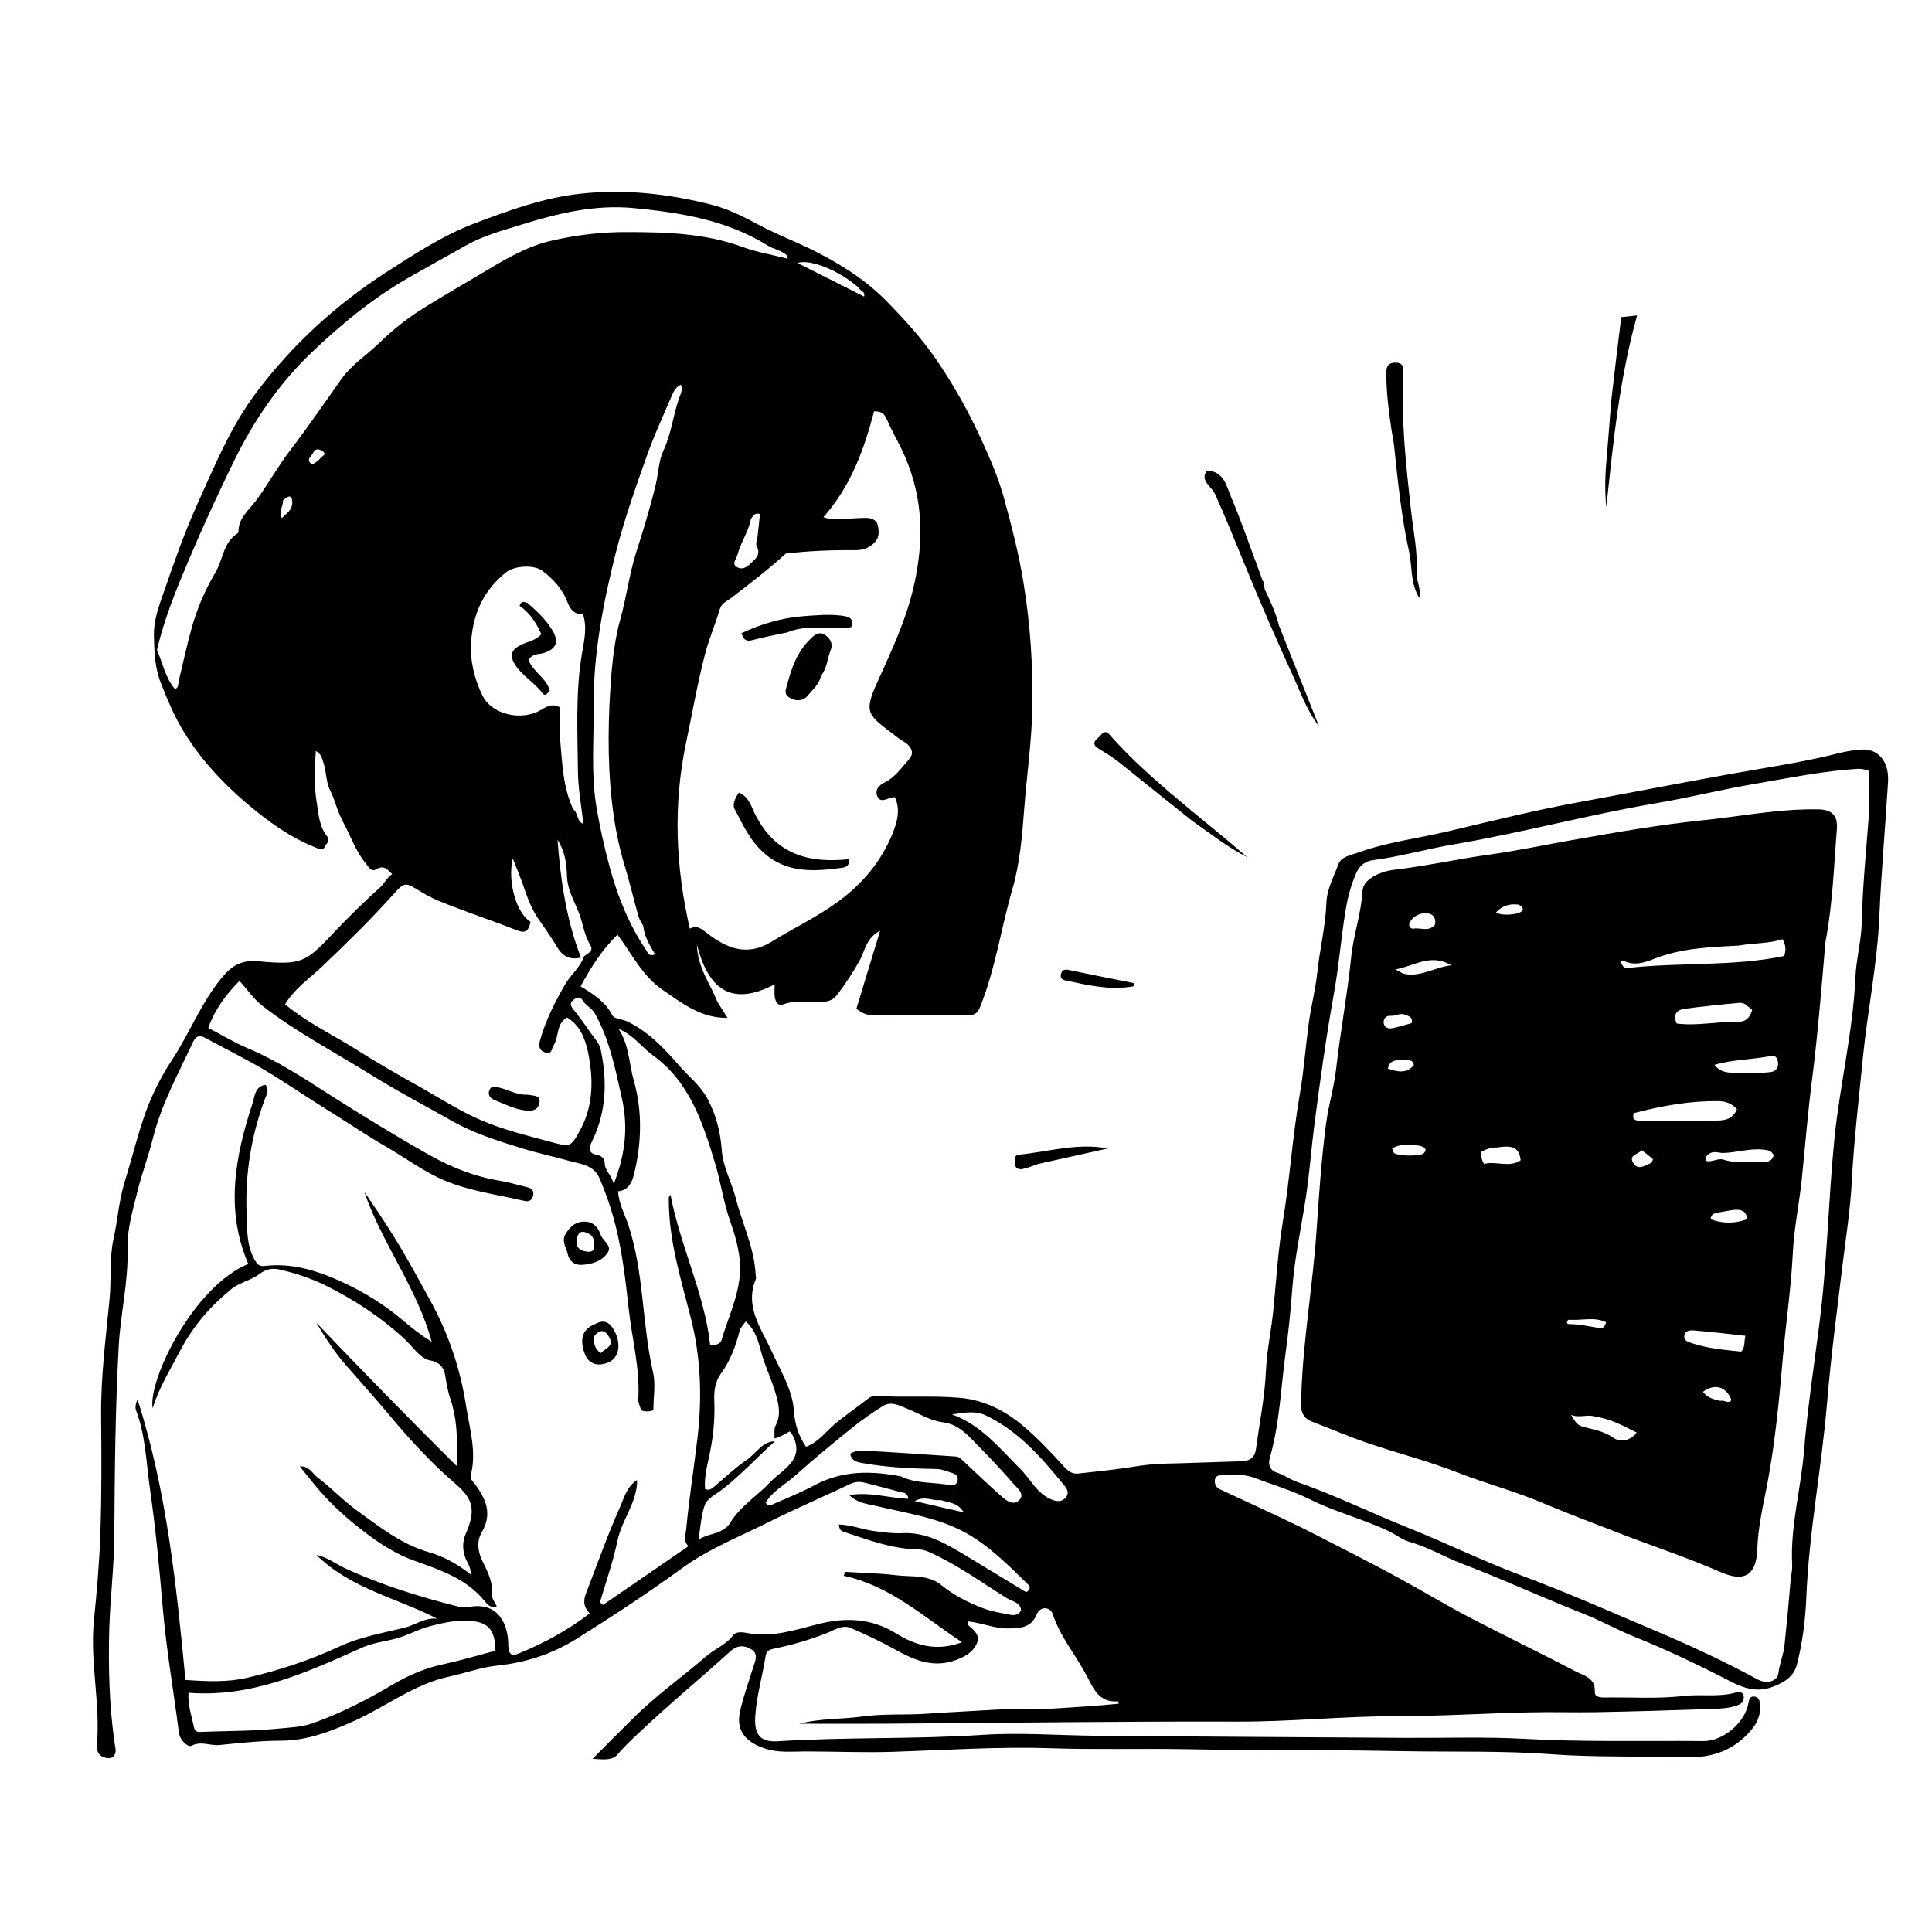
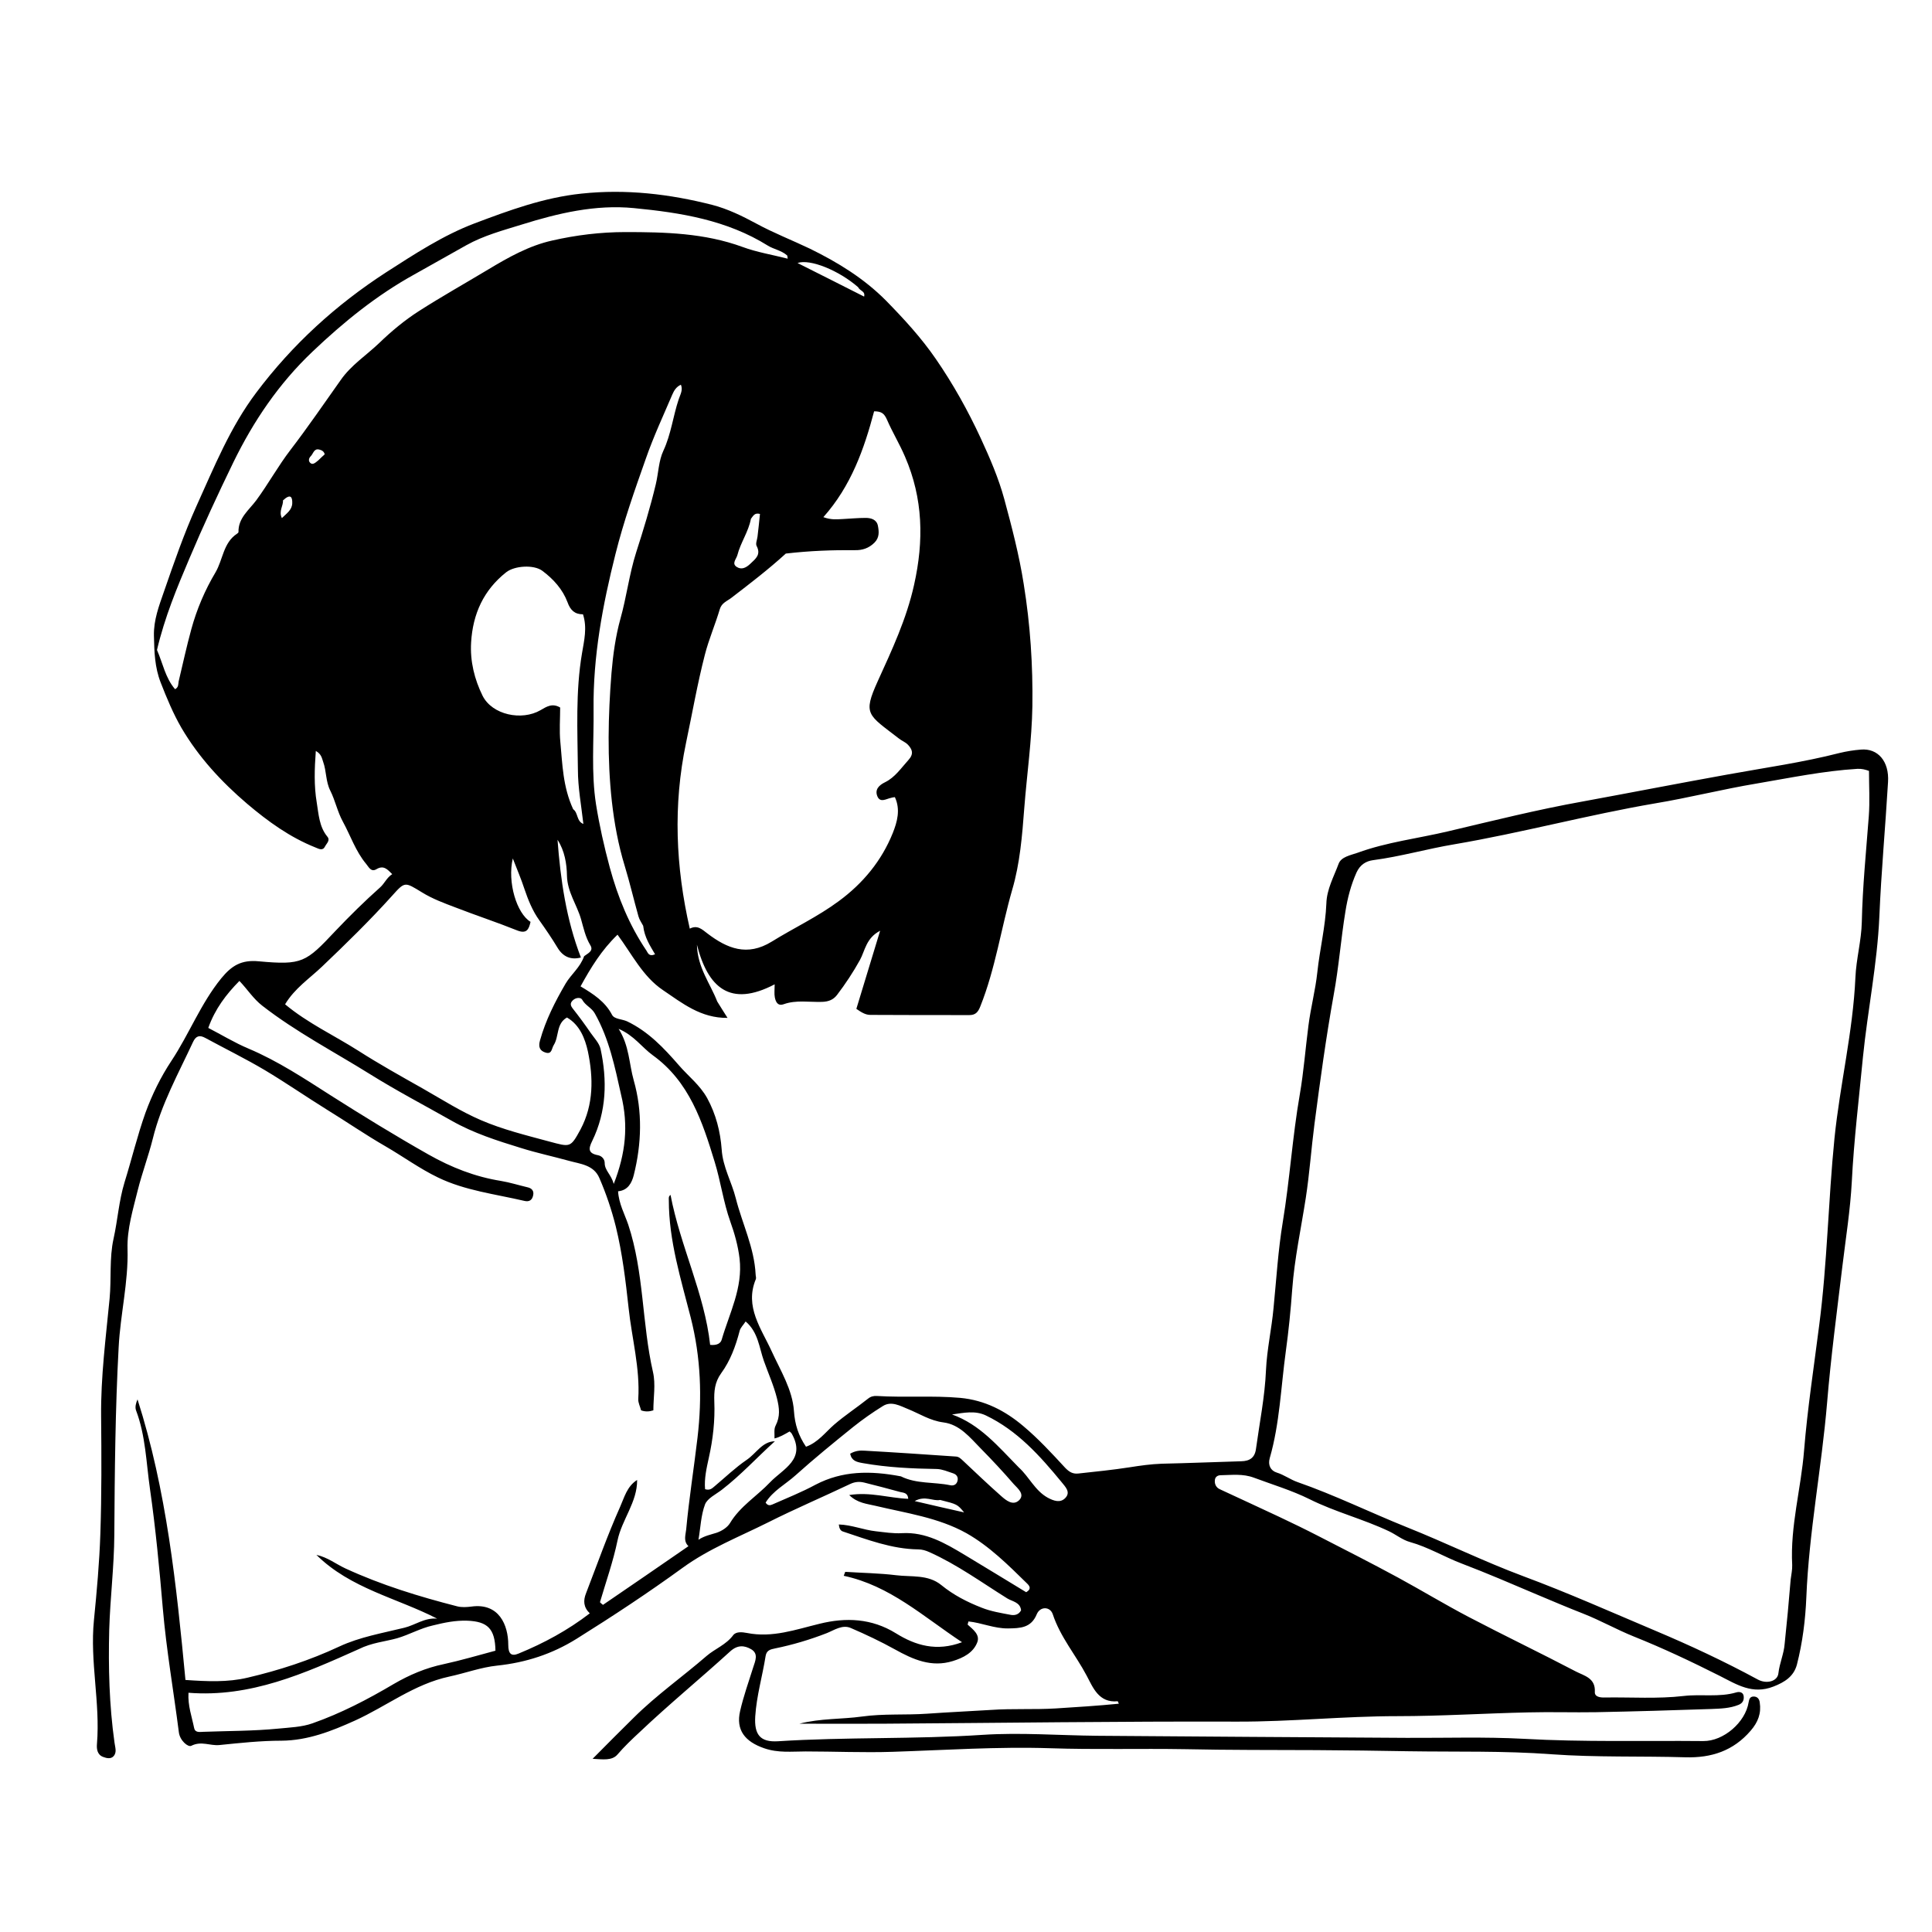
<svg xmlns="http://www.w3.org/2000/svg" xml:space="preserve" style="enable-background:new 0 0 1024 1024" viewBox="0 0 1024 1024">
  <path d="M380.2 530.9c1.9 3 3.5 5.7 5.4 8.6-14.1.2-24-7.8-34.2-14.7-10.7-7.2-16.4-19-24.1-29.4-8.5 8.2-14.1 17.4-19.6 27.4 6.7 4 13 8 16.7 15.1 1.2 2.3 5.2 2.2 7.9 3.4 11.3 5.4 19.5 14.1 27.5 23.3 5 5.8 11.1 10.4 15 17.4 4.7 8.6 7 17.8 7.7 27.2.6 9.4 5.3 17.2 7.5 26 3.4 13.4 9.8 26.1 10.5 40.3 0 .8.4 1.8.1 2.5-6.1 14.6 3 26.3 8.4 38.2 4.7 10.3 11 20.3 11.8 31.6.5 7.3 2.4 13.1 6.4 19 6.4-2.3 10.3-7.7 14.9-11.7 5.8-5 12.1-9.1 18-13.8 1.5-1.2 3-1.5 4.7-1.4 14.7.9 29.4-.3 44.1 1 13 1.2 23.8 6.8 33.4 14.9 8 6.7 15.1 14.4 22.2 22.1 2.2 2.3 4.1 3.4 7 3.1 9.1-1 18.2-1.9 27.2-3.3 5.7-.9 11.3-1.7 17.1-1.9 14-.3 28.1-.9 42.1-1.3 4.5-.1 7.2-1.9 7.8-6.6 1.9-13.9 4.7-27.6 5.3-41.7.5-11 3-21.9 4-32.9 1.5-15.2 2.4-30.5 4.9-45.6 3.7-22.4 5.1-45.1 9-67.5 2.1-12.1 3-24.4 4.6-36.6 1.2-9.5 3.7-18.8 4.7-28.2 1.3-12.2 4.3-24.2 4.8-36.5.2-7.6 4-14.3 6.5-21.1 1.4-3.7 6.3-4.5 10-5.8 15.6-5.7 32.1-7.6 48.1-11.4 23.7-5.6 47.3-11.5 71.3-15.8 25.6-4.7 51.2-9.7 76.8-14.3 19.8-3.6 39.8-6.4 59.3-11.4 3.7-.9 7.5-1.5 11.3-1.8 9-.8 15.1 6.2 14.4 17.2-1.4 23.8-3.6 47.5-4.6 71.3-1.1 25.1-6.2 49.7-8.7 74.5-2.1 22-4.8 44-5.9 66-.8 15-3.2 30-5 44.9-2.9 24.1-6.1 48.2-8.1 72.3-2.9 34.5-9.6 68.5-11 103.1-.5 12-2 24-5 35.7-1.7 6.3-6.5 9.3-12.4 11.6-11.2 4.4-19.5-1.1-28.6-5.7-14.9-7.5-29.9-14.6-45.4-20.8-9.2-3.7-17.8-8.6-27-12.2-8.2-3.2-16.4-6.7-24.5-10.1-13.2-5.6-26.4-11.3-39.8-16.4-9.2-3.5-17.7-8.7-27.4-11.4-4-1.1-7.3-3.9-11.1-5.7-13.7-6.5-28.5-10.2-42.1-17-9.5-4.7-19.6-7.7-29.5-11.4-5.9-2.2-11.7-1.4-17.6-1.3-1.5 0-3 .8-3.1 2.7-.2 2.1.8 3.9 2.6 4.7 10.5 4.9 21 9.7 31.4 14.6 7 3.3 14 6.7 20.8 10.2 14.2 7.3 28.4 14.5 42.4 22.1 12.5 6.8 24.7 14.2 37.3 20.8 18.9 9.9 38.1 19.1 57 29 4.3 2.2 10.3 3.4 9.9 10.7-.2 2.8 3.1 3.1 5.5 3 13.9-.2 27.8.8 41.6-.8 9.3-1.1 18.8.8 27.9-1.9 1.7-.5 3.7-.1 3.9 2.1.2 2-.5 3.6-2.7 4.5-4.7 1.9-9.6 2-14.4 2.2-20.4.7-40.8 1.3-61.2 1.7-11.9.2-23.8-.2-35.7.1-23.2.5-46.4 2-69.6 2-28.4 0-56.6 3-84.9 2.9-62.4-.2-124.9.7-187.3 1.1-14.6.1-29.3 0-44.7 0 11.3-2.9 22.4-2.3 33.2-3.8 11.5-1.6 23-.7 34.5-1.5 11.3-.8 22.5-1.3 33.8-2 11.5-.8 23-.1 34.5-.8 11.1-.7 22.2-1.4 33.3-2.5-.3-.6-.5-1.3-.6-1.3-10 1-13.1-7.3-16.4-13.5-5.8-11-14-20.5-18-32.6-1.4-4.2-6.7-4.3-8.5 0-3 7.3-8.8 7.4-15.2 7.5-7.3.1-14-3-21-3.7-.2 1-.5 1.6-.4 1.7 2.8 2.5 6.6 5.3 5.1 9.3-2.1 5.6-7.5 8.3-13 10-11.3 3.5-21-.8-30.7-6.2-7.6-4.2-15.4-7.9-23.3-11.3-4.5-2-8.8 1.1-12.8 2.7-9 3.5-18.1 6.2-27.4 8.1-2.5.5-4.5 1-5 4-1.7 10.7-4.8 21.1-5.5 32-.6 9.7 2.6 13.8 12.1 13.2 36.1-2.3 72.4-1 108.5-3.4 20.1-1.3 40.4.3 60.6.5 54.7.4 109.4.8 164.1 1.1 20.6.1 41.3-.6 61.9.5 31.8 1.8 63.5.9 95.3 1.2 10.7.1 22.3-9.9 24-20.5.3-1.7.7-3 2.5-3.1 2.1-.1 3.2 1.3 3.4 3.1.9 5.8-.9 10.5-4.8 15-9.2 10.7-20.8 14.5-34.6 14.1-23.6-.7-47.3.1-70.9-1.6-25.3-1.9-50.6-1.2-75.8-1.6-16.4-.3-32.8-.5-49.2-.6-23.1-.1-46.3 0-69.3-.5-23.8-.4-47.7.3-71.5-.5-27.9-.9-55.8 1-83.6 1.9-15.3.5-30.7-.2-46-.2-7.4 0-14.5.9-22-1.7-10.1-3.5-15.1-9.6-12.7-19.8 1.8-7.8 4.5-15.4 6.9-23 1.1-3.5 3-7.3-1.1-9.7-3.5-2-7.1-2.4-11 1.1-15.9 14.5-32.5 28.1-48.1 42.9-4 3.7-8.1 7.6-11.7 11.8-2.9 3.4-7.7 2.6-13.2 2.3 7.7-7.8 14.8-14.9 21.9-21.9 12-11.9 25.8-21.6 38.5-32.6 4.4-3.8 10.3-5.9 14.1-11 1.5-2 4.7-1.7 7.3-1.2 13.5 2.7 25.8-1.8 38.6-4.9 13.8-3.4 27.5-2.9 40.4 5.1 10.3 6.4 21.5 9.8 35 4.7-20.6-13.6-38.2-30-62.7-35.2.3-.7.5-1.4.8-2.1 9 .6 18.1.7 27 1.8 8.1 1 16.9-.5 23.9 5.2 6.5 5.3 13.7 9 21.4 12 5 2 10.2 2.8 15.4 3.8 2.1.4 4.3-.1 5.5-2.4-.4-4.3-4.7-4.7-7.3-6.3-13.5-8.4-26.5-17.9-41.2-24.5-2-.9-3.9-1.5-6.1-1.5-14-.2-26.9-5.2-39.9-9.5-1.2-.4-1.9-1.6-2.1-3.7 6.8.2 13.1 2.9 19.6 3.6 4.6.5 9.3 1.3 13.9 1 12.6-.7 22.8 5.3 33 11.4 11 6.6 21.9 13.3 32.8 19.9 2.6-1.5 2.2-3 .5-4.6-10-9.8-20-19.8-32.2-26.7-14.9-8.3-31.9-10.6-48.2-14.5-4.6-1.1-9.5-1.4-13.9-5.7 11.1-1.8 21.1 1.6 31.3 2-.2-3.3-2.6-3.2-4.2-3.6-6.4-1.8-12.8-3.4-19.1-5-2.5-.6-4.8-.5-7.4.7-14.5 6.9-29.3 13.2-43.6 20.4-15.2 7.6-31.3 13.9-45.2 24-18.3 13.3-37.1 25.7-56.3 37.7-13 8.1-26.9 12.6-42.1 14.2-8.6.9-16.9 4-25.3 5.8-18.7 4-33.4 15.8-50.2 23.4-12.2 5.5-24.8 10.5-38.8 10.6-11 0-22 1.2-32.9 2.3-4.9.5-9.6-2.3-14.9.4-1.7.9-6.1-2.8-6.6-7.2-2.8-21.9-6.6-43.6-8.5-65.6-1.8-21.2-3.8-42.4-6.8-63.3-2-13.9-2.3-28.3-7.4-41.7-.6-1.7-.1-3.8.8-5.8 15.4 48.2 20.6 98.2 25.4 148.7 11.5.8 22.4 1.3 32.9-1.2 16.7-3.9 33-9.2 48.6-16.5 10.9-5.1 22.9-7.1 34.6-10 5.7-1.4 10.7-5.4 17.3-4.8-21.4-11-45.9-15.9-64-33.8 6 1.3 10.4 4.9 15.4 7.2 19.1 8.8 39 14.9 59.3 20.1 2.4.6 5.1.4 7.5.1 14.6-2 19.5 9.8 19.5 20.3 0 4.9 1.7 6.2 5.5 4.6 13.4-5.5 26-12.3 37.7-21.3-3.4-3.3-3.5-6.8-2-10.6 5.9-15.3 11.4-30.9 18.1-45.9 2.2-4.9 3.6-10.8 9-14.2.1 11.8-8.1 21-10.4 32.1-2.3 11.1-6.1 21.8-9.3 32.7.5.5 1 1 1.6 1.4 15-10.2 29.9-20.5 45.3-31.1-2.8-2.7-1.5-5.9-1.2-8.9 1.5-16.2 4.1-32.4 6-48.6 2.5-21.3 1.8-42.5-3.6-63.7-5.2-20.4-11.6-40.7-11.6-62.1 0-1-.3-2 .9-2.9 5.2 27.3 18 52.3 21 79.5 3.9.4 5.6-1 6.1-2.7 4.1-14.1 11.3-27.5 9.5-43-.8-6.8-2.7-13.5-4.9-19.6-3.7-10.4-5.1-21.3-8.3-31.7-6.5-21.3-13.4-42.5-32.8-56.5-5.8-4.2-9.9-10.5-18.1-14 5.7 9 5.5 18.5 8 27.3 4.7 16.5 4.2 33.6 0 50.3-1 3.9-3 8-8.3 8.5.4 6.6 3.5 12.1 5.4 17.7 8.4 25.4 7.2 52.3 13.1 78.1 1.5 6.5.2 13.5.2 20.3-2.2.7-4.3.8-6.5 0-.5-2-1.6-4-1.5-6 1-16.4-3.4-32.1-5.1-48.1-1.6-14.6-3.3-29-6.8-43.3-2.2-8.8-5.1-17.4-8.7-25.7-3-7.1-10.3-7.5-16.3-9.2-8.3-2.3-16.8-4.1-25.1-6.7-12.7-3.9-25.3-7.9-36.9-14.5-14.5-8.2-29.2-15.9-43.3-24.7-19.1-11.9-39.1-22.3-57-36.2-4.8-3.7-7.9-8.7-12.2-13.2-7 7.1-12.9 14.8-16.5 24.9 7 3.6 14 7.9 21.4 11 15.6 6.6 29.6 15.9 43.7 24.9 17 10.8 34.1 21.3 51.6 31.2 12.2 6.9 24.7 11.8 38.4 14 4.8.8 9.5 2.3 14.2 3.4 2.2.5 3.4 1.9 2.9 4.2-.5 2.5-2 3.6-4.6 3-15.4-3.6-31.6-5.5-45.8-12.4-9.6-4.6-18.5-11.1-27.8-16.5-10.6-6.1-20.6-13-31-19.4-11.1-6.9-21.8-14.3-33-21-10.3-6.1-21.1-11.4-31.6-17.1-3.1-1.7-5-1-6.5 2.2-7.8 16.8-16.8 32.9-21.3 51.2-2.3 9.2-5.7 18.2-8 27.4-2.5 10.2-5.7 20.4-5.4 31.1.5 17.5-3.8 34.6-4.7 52-1.8 33.1-2.1 66.3-2.3 99.5-.1 16.8-2.2 33.5-2.7 50.3-.5 20 0 39.9 2.8 59.8.3 2.5 1.4 5.1-.5 7.2-1.4 1.6-3.7 1.1-5.5.4-3.3-1.2-3.5-4.5-3.3-6.9 1.8-21.9-3.8-43.6-1.6-65.6 1.5-15.2 2.9-30.5 3.4-45.8.7-20.8.6-41.5.4-62.3-.2-20.9 2.5-41.6 4.5-62.3 1-10.6-.2-21.4 2.1-31.8 2.2-9.9 2.8-19.9 5.8-29.8 3.8-12.2 6.8-24.8 11.1-36.9 3.5-9.6 8.1-19 13.8-27.6 9.4-14.2 15.5-30.3 26.4-43.7 5.5-6.7 10.6-9.9 19.9-9 23 2.1 24.9.6 40.5-16 7.6-8 15.5-15.8 23.7-23.1 2.5-2.2 3.5-5.2 6.5-7.1-2.6-2.6-4.6-4.9-8.4-2.6-2.9 1.7-4.1-1.3-5.4-2.8-5.6-6.7-8.3-15-12.4-22.5-2.8-5.1-4-11.1-6.6-16.3-2.5-4.9-2-10.3-3.8-15.3-.7-2-.9-4.1-3.9-5.8-.7 9.5-1 18.5.5 27.4 1 6.1 1.3 12.8 5.6 18 1.7 2-.4 3.6-1.2 5.2-1.2 2.5-3.3 1.3-5 .6-13.6-5.4-25.2-13.8-36.3-23.2-13.7-11.7-25.7-24.7-34.8-40.2-4.4-7.6-7.8-15.8-11-24s-3.4-16.3-3.6-24.8c-.2-8.4 2.7-15.9 5.3-23.4 5.3-15.3 10.6-30.6 17.2-45.3 9.4-20.7 17.9-41.9 31.8-60.3 19.1-25.4 42.1-46.4 68.8-63.7 15.1-9.7 30.2-19.6 46.8-25.9 18.3-6.9 36.7-13.7 56.7-15.8 23.7-2.5 46.7.2 69.4 6 8.1 2.1 15.9 5.9 23.3 9.9 9.2 5 19 8.8 28.4 13.3 14.7 7.2 28.6 15.7 40.3 27.5 9.5 9.7 18.7 19.7 26.4 30.9 9.1 13.2 17 27.3 23.8 42 4.9 10.6 9.5 21.3 12.5 32.3 4 14.8 7.9 29.7 10.3 45 3.5 21.6 4.9 43.1 4.6 64.8-.3 18.1-2.9 36-4.3 54-1.1 14.6-2.3 29.4-6.4 43.3-5.9 20.5-8.9 41.8-16.9 61.8-1.2 3.1-2.6 4.6-5.8 4.6-17.5 0-35 0-52.5-.1-2.6 0-4.8-1.4-7.4-3.2 4-13.2 8.1-26.6 12.6-41.4-7.5 3.9-8 10.6-10.7 15.5-3.6 6.5-7.7 12.7-12.2 18.6-1.9 2.4-4.3 3.5-8 3.6-6.7.2-13.6-1.1-20.1 1.2-3.3 1.2-4.3-1.2-4.8-3.5-.4-2-.1-4.2-.1-7-23.7 12.4-35.4 1.7-41.2-21 .3 12.2 7 20.4 10.8 30.2zm30.5 233c-9.4 8.5-18 17.9-28.1 25.7-3.1 2.4-7.6 4.5-8.9 7.7-2.2 5.8-2.4 12.5-3.5 18.8 3.2-2.1 6.5-2.7 9.6-3.7 2.7-.9 5.7-2.8 7.1-5.1 5.4-9 14.3-14.3 21.3-21.7 6.8-7.1 19.2-12.1 11.4-25.8-.2-.3-.5-.6-1.1-1.1-2.6 1.5-5.3 3.1-8 3.7.1-2.3-.4-5 .6-6.8 2.5-4.9 2-9.2.7-14.5-1.7-6.8-4.6-13.2-6.9-19.7-2.5-7-3-15.3-9.7-21-1.2 1.9-2.8 3.3-3.2 5.1-2.1 8-4.9 15.7-9.8 22.4-3.4 4.7-3.8 9.6-3.6 15 .4 10-.7 19.9-2.9 29.7-1.2 5.5-2.5 11.1-2 16.7 2.5.8 3.7-.4 5-1.5 5.6-4.7 11-9.9 17-14 5.2-3.5 8.3-9.8 15-9.9zM307.9 507.5c-5.4 1.4-9.5-.4-12.4-5.2-3-5-6.3-9.8-9.7-14.6-3.6-5-5.9-10.8-7.9-16.7-1.6-4.9-3.6-9.6-6.1-16-3 12.6 2.1 29.2 9.4 33.6-.9 3.9-2 6.6-7.2 4.5-10.7-4.3-21.7-7.9-32.5-12.1-6.1-2.3-12.3-4.6-17.8-8-9.2-5.6-9-5.9-15.9 1.8-11.8 13.1-24.4 25.4-37.1 37.5-6.6 6.3-14.5 11.5-19.6 20 12 10 25.9 16.4 38.8 24.6 11.1 7.1 22.6 13.5 34.1 20 10.2 5.8 20.2 12.2 30.9 16.8 11.6 5 23.9 8 36.1 11.3 11.3 3 11.3 3.5 16.7-6.4 7-13.2 6.8-27.4 3.9-41.3-1.5-6.8-4.3-14.1-11.1-18-5.8 3.3-4.1 10-7 14.6-1.2 1.9-.9 5-4.3 4-3-.9-4-2.9-3-6.4 3-10.8 8-20.6 13.6-30.2 2.9-4.9 7.7-8.5 9.8-14.5 1.9-1.5 5.2-2.7 3.3-5.8-2.6-4.3-3.6-9.1-4.9-13.7-2.2-7.8-7.3-14.4-7.5-23.2-.1-6.2-1.2-13.2-5-19 1.6 21.2 4.6 42.2 12.4 62.4zm641.2 329.6c.3-2.5.9-5.1.8-7.6-1.1-20.6 4.7-40.5 6.3-60.8 1.8-22.1 5.2-44.2 8-66.2 4.3-32.9 4.8-66.1 8.1-99.1 2.9-28.5 9.8-56.5 11.1-85.2.4-9.9 3.2-19.7 3.4-29.6.4-18.8 2.3-37.4 3.7-56 .6-7.9.1-16 .1-24-1.9-.7-3.8-1.2-6.1-1.1-18.1 1.1-35.8 4.8-53.5 7.8-18 3-35.7 7.5-53.7 10.5-35.7 6.1-70.7 15.6-106.5 21.7-14.4 2.4-28.5 6.5-43 8.4-3.8.5-6.9 2.4-8.8 6.5-3 6.7-4.8 13.7-5.9 20.7-2.4 14.6-3.5 29.5-6.2 44.1-4.1 22.8-7.2 45.6-10.2 68.5-1.7 13-2.6 26.2-4.6 39.2-2.5 16.2-6 32.2-7.2 48.5-.8 11-1.9 22-3.4 32.9-2.6 18.9-3.2 38.1-8.5 56.5-1.1 3.8.5 6.7 3.7 7.7 3.9 1.2 7.2 3.7 10.9 5 19.8 6.9 38.5 16.1 57.9 23.9 20.8 8.3 40.9 18.2 61.8 26 23.7 8.8 46.8 19.1 70 28.9 18.5 7.8 36.7 16.3 54.4 25.9 4.6 2.5 10.5 1 10.9-3.4.6-5.3 2.9-10.2 3.3-15.5 1.2-11.2 2.2-22.1 3.2-34.2zM416.5 293.4c-9.2 8.4-19 15.9-28.9 23.5-2.2 1.7-5.1 2.6-6.1 6-2.4 8.1-5.8 15.9-7.9 24.1-4 15.5-6.7 31.2-10 46.8-6.9 33-5.5 65.6 2 98.4 4.1-2.1 6.5.4 9.4 2.6 10.4 7.9 21 12.3 34 4.3 11.8-7.3 24.4-13.2 35.6-21.5 12.8-9.4 22.7-21.4 28.6-36.1 2.3-5.8 4.2-12.4 1.1-19-.9.1-1.5.2-2.1.4-2.5.5-5.7 2.8-7.2-.9-1.4-3.5.8-5.8 4.1-7.4 5.3-2.6 8.5-7.5 12.4-11.8 3-3.3 2-5.7-.4-8.2-1.3-1.3-3.2-2-4.7-3.2-16.4-12.7-19.2-12.6-11.2-30.3 7.6-16.7 15.3-33.1 19.3-51.2 5.2-23.3 4.8-45.6-4.8-67.8-2.9-6.8-6.7-13-9.6-19.7-1.4-3.1-2.7-4.4-6.8-4.4-5.3 20-12.2 39.6-26.9 56.1 4.4 1.6 7.4 1.1 10.3 1 4-.2 8.1-.6 12.1-.6 2.8 0 5.8.8 6.5 4.1.6 3.1.9 6.3-1.8 9-3 3-6.5 4.1-10.4 4-11.8-.1-23.7.3-36.6 1.8zM83.2 344.5c3.1 7 4.4 14.8 9.6 20.8 2-1.1 1.6-2.8 1.9-4.2 2.2-9.2 4.2-18.5 6.7-27.6 2.9-10.6 7.2-20.7 12.8-30.1 4-6.8 4.1-15.7 11.4-20.5.3-.2.8-.6.8-.9-.2-7.4 5.6-11.7 9.4-16.8 6.4-8.7 11.6-18.2 18.2-26.8 9.2-12 17.8-24.6 26.6-37 5.5-7.9 13.6-13.1 20.4-19.6 6.4-6.2 13.5-12.1 21-16.9 12-7.7 24.5-14.7 36.8-22.1 10.8-6.5 21.7-12.6 33.8-15.3 12.7-2.9 25.7-4.5 38.8-4.5 21.1 0 42 .5 62.2 7.9 7.6 2.8 15.7 4.1 23.9 6.2-.2-1.1-.1-1.6-.4-1.8-3-2.6-7-3.2-10.1-5.1-21.8-13.6-46.2-17.5-71-19.9-20.4-2-40.2 2.7-59.4 8.7-10 3.1-20.2 5.8-29.5 11-9.1 5.1-18.3 10.3-27.4 15.4-20.1 11.1-37.6 25.3-54.1 41-17.8 16.9-31.2 36.7-41.9 58.6-8.2 16.9-16.1 33.9-23.4 51.2-6.5 15.3-13 30.9-17.1 48.3zm106.9 529.6c-28.6 12.8-57.3 25.7-90.2 23.1-.4 6.9 1.8 12.7 3 18.7.5 2.5 2.9 2.1 4.8 2 13.3-.5 26.6-.4 39.8-1.7 6-.6 12.5-.8 18.1-2.8 15.1-5.3 29.3-12.7 43-20.8 8.4-4.9 17.1-8.6 26.7-10.6 9.2-2 18.3-4.7 27.3-7.1-.2-11.7-4.2-15.5-15-15.9-6.3-.2-12 1-18.1 2.5-6.7 1.5-12.5 4.9-19 6.8-6.4 1.8-13.4 2.3-20.4 5.8zm113.7-445.2c2.7 1.9 1.7 6.4 5.4 7.8-1.1-9.8-2.9-19.3-2.9-28.8-.2-20.6-1.3-41.3 2.2-61.8 1.1-6.6 2.8-13.4.5-20.5-4.4 0-6.7-2.2-8.2-6.4-2.6-6.9-7.5-12.3-13.4-16.7-4.5-3.3-14.6-2.7-19.1.8-12 9.5-17.7 22.1-18.6 37.2-.6 10 1.8 19.6 6.1 28.3 5.1 10.1 20.7 13.4 30.7 7.6 3.1-1.8 6.2-3.9 10.4-1.4 0 6-.5 12.2.1 18.3 1.1 11.7 1.3 23.7 6.8 35.6zm37.1 61.8c-.9-1.7-2-3.2-2.5-5-2.5-8.9-4.6-17.9-7.3-26.8-3.4-11.1-5.5-22.6-6.8-34.1-2.5-22.6-2-45.4-.2-68.1.8-9.6 2.2-19.6 4.7-28.6 3.3-11.7 4.7-23.8 8.4-35.4 3.8-11.8 7.5-23.9 10.4-36.1 1.4-5.9 1.5-12.4 4-17.7 4.1-8.8 5.1-18.2 8.1-27.2.8-2.5 2.4-4.9 1.2-7.8-2.5 1.1-3.7 3.2-4.6 5.3-4.8 11.2-10 22.4-14 33.9-5.9 16.7-11.8 33.4-16.1 50.6-6.8 27-11.9 54.2-11.6 82.2.2 16.8-1.3 33.7 1.3 50.4 1.8 11.2 4.3 22.4 7.3 33.5 4.3 15.8 10.3 30.5 19.4 44 .8 1.2 1.3 3.4 4.6 2-2.6-4.5-5.6-8.9-6.3-15.1zm136.6 291.8c8.2 4.1 17.5 2.9 26.1 4.7 1.8.4 3.4-.3 3.9-2.3.5-2-.5-3.4-2.3-4-2.8-.9-5.7-2.2-8.6-2.3-13.1-.2-26.2-.8-39.2-3.1-3.4-.6-6-1.2-6.8-5 2.7-1.6 5.3-1.8 7.8-1.6 16.1.9 32.2 2 48.3 3.1 1.6.1 2.6 1.2 3.7 2.2 6.7 6.3 13.3 12.6 20.2 18.7 2.7 2.4 6.3 5.3 9.5 2.3 3.3-3.2-.7-6.3-2.8-8.6-5.6-6.5-11.5-12.8-17.5-18.9-5.7-5.8-11.1-12.7-19.8-13.8-7-.9-12.6-4.6-18.8-7.1-4-1.6-8.7-4.4-13.2-1.6-5.5 3.4-10.9 7.2-15.9 11.2-10.3 8.3-20.6 16.7-30.4 25.5-5.3 4.8-12 8.2-15.9 14.5 1.1 1.8 2.5 1.5 3.6 1 7.7-3.4 15.5-6.5 22.9-10.5 14.2-7.4 28.9-7.5 45.2-4.4zM329.2 580.3c-3.3-14.8-6.3-29.6-13.9-43.1-1.7-3.1-5-4.2-6.7-7.3-.7-1.4-3.5-1.3-5.1.4-1.5 1.5-1.1 2.8.2 4.4 3.3 4.2 6.4 8.4 9.4 12.8 1.9 2.7 4.5 5.4 5.2 8.4 3.6 16.7 3.2 33.2-4.4 48.8-2.1 4.2-2.2 6.6 3.1 7.6 2 .4 3.5 2.1 3.5 4.1 0 4 3.4 6 4.8 11.1 6.3-16.2 7.9-30.9 3.9-47.2zM540 777.8c5.5 5 8.5 12.2 15.3 16 3.2 1.7 6.7 3 9.4.1 2.9-3.1-.1-5.9-2-8.3-11.5-14-23.5-27.4-40.2-35.4-5.7-2.7-11.6-1.4-17.9-.5 14.8 5.3 24.4 16.9 35.4 28.1zM398 275c-1.3 6.9-5.5 12.6-7.2 19.3-.6 2.1-3.1 4.4-.3 6.2 2.5 1.6 4.9.5 7.2-1.7 3-2.8 5.7-4.9 3.3-9.5-.6-1.2.3-3.2.5-4.9.5-4 .9-8.1 1.3-12-2.7-.7-3.4.7-4.8 2.6zm56.8-122.8c-10.2-8.9-25.5-15.1-32.1-12.8 11.9 6 23.5 11.8 35.3 17.8.7-3-2.1-2.8-3.2-5zM498.3 795c-3.9.8-7.9-2.5-13.5.6 9.4 2.2 17.2 4 26.2 6-3.6-4.3-3.6-4.3-12.7-6.6zM150 265.2c.2 2.9-2.4 5.7-.6 9.4 2.7-2.6 5.4-4.4 5.5-7.9.1-3.3-.9-5.2-4.9-1.5zm18.7-21.2c1.1-1.1 2.3-2.2 3.4-3.2-.4-1.7-1.7-2.2-2.8-2.5-2.9-.8-3.2 2.1-4.6 3.5-.9.9-1.4 2.3-.4 3.4 1.3 1.4 2.6.3 4.4-1.2z" />
-   <path d="M121.2 684.5c-11.1 9.1-19.7 19.8-26.1 32.1-5 9.6-10.8 18.9-14.2 29.8-2.5-15 21.7-64.6 50.7-76.5-12.4-28.8-6.9-57.2 2.3-85.3 1.1-3.3 1.1-8.9 6.9-9.6 2.2 3 .2 5.7-.6 8-7.1 19.3-10.3 39.4-9.5 59.8.3 8.2-.2 17 4.2 24.8 1.3 2.3 2.4 3.7 5.2 3.4 14.9-1.8 28.5 2.6 41.7 8.7 11.7 5.4 22.5 12.2 32.3 20.6 4.6 3.9 9.4 7.6 14.7 10.9-7.6-28.5-26.3-51.9-35.7-79.5 5.2 7.6 10.4 15.2 15.2 23 7.1 11.3 13.5 23.2 19.9 34.9 9.6 17.5 15.9 36.2 18.9 56 1.9 12.1 5.6 24 2.4 36.4-.5 1.9 1.1 3.1 2.1 4.4 5.8 7.9 9.6 15.8 3.7 25.8-2.7 4.6-2.1 10.2.4 15.2 2.8 5.7 5.7 11.2 5.1 18-.2 1.8 1.5 3.8 2.5 6-3.4 1.2-5.2-1.3-6.5-2.9-9.5-11.6-23.1-16.3-36.4-21-10.6-3.7-19.6-9.6-28.1-16.2-9.5-7.3-18.4-15.5-26-24.9-2.4-2.9-4.7-5.8-7.4-9.2 5-.3 6.7 3.8 9.3 5.8 7.4 5.6 13.9 12.5 21.4 17.9 11.8 8.5 23.1 17.6 37.7 21.8 7.5 2.1 15 6.1 22.2 11.8.1-4-1.7-6-2.6-8.2-1.8-4.3-1.9-9-.2-13 5.4-12.3 4.5-18.4-4.9-26.5-12.9-11.1-24.4-23.5-35.3-36.6-7.6-9.1-15.6-18-23.4-26.9-5.9-6.8-10.8-14.5-15.5-22.3 24.1 25.3 48.6 50.3 74.4 76 .6-13.4.4-25.1-3.6-36.5-.7-2-1-4.1-1.5-6.1-1.3-5.5-.2-11.7-9.1-13.4-5-.9-9-7.2-13.3-11.2-12.7-11.8-27-21.1-42.4-28.7-7.4-3.6-15.3-6.2-23.4-8.1-4.1-1-7.5-.6-11.4 2.4-4.7 3.6-11.3 4.3-16.1 9.1zm556.7-352.9c7.2 18 14.2 35.7 21.2 53.3-6.4-8.1-9.6-17.6-13.8-26.7-8.8-19.3-17.3-38.7-25.3-58.3-5.2-12.6-10.2-25.2-15.8-37.6-.8-1.9-2-3.1-3.2-4.5-2.1-2.5-4-5.2-1.1-8.4 8.9.5 10.2 8.3 12.6 14 5.7 13.5 10.4 27.4 15.6 41.2.3.9 1 3.1 1.7 4 .3 2.3-.5-1.3.6 3.9 3 6.3 5.8 12.3 7.5 19.1zm59.6-103.9c-1.5-10.4-2.8-20.3-2.7-30.4 0-3.6 1.4-5 4.8-5.1 4 0 4.4 2.4 4.2 5.5-1.3 24.5 1.4 48.7 4.1 73.1 1.2 10.7 3.6 21.5 2.9 32.6-.3 4 2.5 8.2 1.5 13.6-4.9-8-3.7-16.5-5.4-24.3-4.1-18.6-6-37.5-8-56.4-.3-2.6-.9-5.3-1.4-8.6zM632.2 435.3c-13.1-10.5-25.9-20.6-38.6-30.9-3.5-2.8-7.2-5.1-11-7.4-2.4-1.4-4-3.1-.7-5.8 2.1-1.7 3.3-5.1 6.3-1.7 13.2 15 28.5 27.9 43.8 40.6 9.7 8 19.5 15.9 29 24.2-10.1-5.1-19.1-12.2-28.8-19zM854 212.4c1.7-15.1 3.5-29.5 5.3-44.3 2.6-.3 5-.5 8.4-.9-9.4 33.6-12.7 67.6-16.3 101.6-1-9.2-.6-18.3.3-27.5.8-9.4 1.5-18.8 2.3-28.9zM318.7 655.3c1.8 3 5.6 5.2 3.4 8.6-3.1 4.7-8.5 6.2-13.8 6.5-3.6.2-6.5-1.7-7.4-5.7-.8-3.6-3.5-6.9-1-10.9 2.4-3.9 5.5-6.5 10.2-6.3 4.7.2 7.1 3.2 8.6 7.8zm-6.9 8.2c4.1-.1 3.2-3.1 3-5.5-.2-2.9-2.5-4.3-5-5-2-.6-3.3.8-3.8 2.5-.8 2.8-.8 5.5 2.2 7.2.9.3 1.7.5 3.6.8zm238.5-46.6c-3.1 1.1-5.7 2.2-8.3 2.7-1.9.4-4-.3-4.1-2.9-.1-1.8-.4-4.5 2.1-4.7 15.6-1.5 31-6.4 47.2-3.3-12.1 2.7-24.3 5.4-36.9 8.2zm-235.1 85c5.1-3 8.1-.8 10.3 3.2 4.1 7.5 2.5 15-3.5 17.2-5.8 2.2-10.3.3-12.2-5.1-2.7-7.7-1-12.7 5.4-15.3zm-.1 6.1c-.7 3.5-.1 6.6 3.2 9.2 2.5-2.4 7.2-3.7 4.7-8.2-1-2-3.7-6.1-7.9-1zm285.5-185.2c-12.5 2.2-24.3-.7-36.1-3.2-1.7-.4-2.6-1.4-2.2-3.2.5-2 1.6-2.8 3.7-2.4 11.5 2.4 23.1 4.7 34.6 7 .7.2.7 1 0 1.8zm366.9-23.3c-2.1 24.5-4 48.4-7 72.2-2.3 17.7-3.7 35.5-5.5 53.2-1.4 13.3-4.2 26.5-4.8 39.8-.9 17.8-3.5 35.5-5.1 53.3-2 22.9-4.1 45.8-8.4 68.6-2.2 11.3-4.9 22.7-5.3 34.5-.4 12.1-5.4 18.3-19.3 12.2-17.6-7.7-35.8-13.7-53.7-20.6-13.7-5.3-27.4-10.5-41-16.2-14.6-6.2-30-10.2-44.8-16-15.2-6-31-10-46.4-15.2-10.4-3.5-20.4-7.8-30.6-11.7-7-2.7-6.1-8.3-5.9-13.8.9-29.3 6.1-58.2 8.1-87.5 1.3-19.1 2.6-38.2 5.1-57.1 1.3-9.7 4.2-19 5.3-28.8 2.2-19.6 5.9-39 7.9-58.6 1.2-12.1 5.4-23.6 6.1-35.8.3-5.5 8.3-10 16.8-11 17.1-2 33.9-5.8 50.9-8.1 14.3-2 28.4-5 42.6-7.5 23.2-4.1 46.4-8.2 69.7-10.6 20.7-2.1 41.2-6.3 62.1-5.8 6.8.2 9.8 3.5 9.3 10.3-1.6 19.8-2.2 39.9-6.1 60.2zm-46.1 1.7c-15.3.8-30.5 1.3-45.2 7.2-4.1 1.6-10.1 3.7-15.4.9-.7-.3-1.7-.5-2 .7.9 1.4 1.9 3.3 3.6 3.1 27.7-3.2 55.9-.7 83.3-6.4 1-3.2.8-5.9-.9-8.9-7.2 2.4-14.9 1.9-23.4 3.4zM865.9 590c-1.2 4.3 2 4 4.4 4 13.3.1 26.7.1 40-.1 4.3 0 8.4-1.1 10.3-6-2.8-3.2-6.2-4.3-10.2-4.3-14.8-.1-29.3 2.4-44.5 6.4zm22.8-47.5c11 1.4 22-1.2 33-1 3.7.1 6-2.5 7-6.2-2.2-1.7-3.8-4-6.6-3.8-9.8.9-19.7 1.9-29.4 3.2-3.9.6-6.2 2.9-4 7.8zm34.2 173.9c2.2-2.4 1.4-5.3 2.2-8.4-9.4-1-18.1-2.1-26.9-2.8-2.2-.2-5.2-.2-5.5 3-.2 2.6 2.3 3.1 4.3 3.8 8.1 2.7 16.5 3.4 25.9 4.4zm1.9-147.5c4.6-.2 9.3-.1 13.8-.7 2.3-.3 4.1-2 3.8-5-.2-2.2-1.4-4.1-3.5-3.6-9.8 2.1-20.1 1.8-30.2 4.8 4.5 5.6 10.1 3.7 16.1 4.5zm-79.9 181.8c-3.9-1.1-8 1-12.2-.8 1.8 2.6 2.6 5.3 6.2 6.3 5.6 1.5 11.2 2.3 16.3 5.9 3.3 2.3 8.5 2 12.3-2.8-7.2-3.6-13.8-7.3-22.6-8.6zm59.3-137.5c-.8 1.8.3 2.5 1.8 2.3 2.5-.2 5.3-1.6 7.4-.9 7.1 2.4 14.3.6 21.5 1.2 2.5.2 4.5-.8 5.2-3.5-1.2-2.6-3.4-2.8-5.9-3-7-.7-13.8 1.6-20.7 1.8-2.5.2-6.3-2.1-9.3 2.1zm-110.8-5c-3-.1-5.7.9-8.3 2.2-.2 2.3.1 4.3 1.5 6.5 6.3-1.7 13.2 2.2 19.4-1.9-.8-7.9-5.9-7.8-12.6-6.8zM743.6 516c8.8 2.3 16.1-3.2 25.7-4.4-11.3-6.5-19.7.5-29.7 2.2 1.8.9 2.5 1.3 4 2.2zm167.5 126.6c-1.7.5-3.9.1-4.5 3.6 6.5 2.4 12.8 2.4 19.4 0-.4-4.5-3.2-5.1-6.3-5-2.5.2-5 .8-8.6 1.4zM760.5 490.3c1-4.1-1.4-6.3-4.8-6.3-3.5 0-7 1.8-8.6 5.2-.8 1.6.7 3.3 2.2 3 3.5-.7 7.5 1.9 11.2-1.9zm-8.4 116.9c-4.7-.5-9.5-1.3-14.2 1.5.4 1 .5 2 1 2.4 2 1.7 14 1.9 15.8.1 2-2.3.3-3.3-2.6-4zm159.8 135.3c1.9-.7 4.1 1.9 5.8-.5-2.7-7.1-8.9-8.9-15.1-4.3 2.1 2.8 5.1 4 9.3 4.8zM745.1 538c-2.7-1.5-5.3.6-8 .4-2.6-.2-4 1.7-3.7 4 .4 2.5 2.8 3 4.9 2.5 3.4-.7 6.7-1.8 9.9-2.6.6-2.4-.4-3.5-3.1-4.3zm86.2 161.5c-1.2.9-.9 2.3.2 2.3 5.7 0 11.2 1.3 16.7 2.2 1.3.2 2.7-1 3-3.2-6.1-3-12.7-.8-19.9-1.3zm-86.2-137.7c-3.5.6-8.3-1.3-9.5 4.6 5.3 1.8 10 2.7 13.8-1.9-.3-2.2-1.7-2.6-4.3-2.7zm59.9-82.3c-4.7-.7-8.7.5-12.1 4.1 3 2.1 12.7 1.2 14-1 .7-1.1-.2-2.1-1.9-3.1zm71.1 134.8c-1.9-1.5-3.8-3-5.8-4.6-.6.4-1.1.8-1.6 1.1-2 1.2-5.1 2-3.1 5.5 1.6 2.7 3.9 2.8 6.5 1.4 1.4-.9 3.4-.5 4-3.4zM401.6 434.1c10.9 19.5 28.5 23.4 48.2 21.3.9 3.5-1.9 4.3-3.1 4.5-14.8 2-29.5 3.2-41.9-7.9-7.2-6.4-11.1-14.9-15.4-23.1-1.4-2.6.2-5.7 2.2-8.8 6.3 2.6 6.8 9.1 10 14zm33.5-75.8c-1 4.6-4.4 7.2-6.8 10.2-2.3 2.9-5.8 3.5-9.6 1.4-3.5-2-2.2-4.4-1.5-7 2.3-8.7 5.2-17.1 11.8-23.7 2.1-2.1 4.6-4.6 7.5-3.1 2.9 1.5 5.3 4.5 3.8 8.4-1.8 4.3-1.8 9.4-5.2 13.8zm-17.9-23.1c-6.5 1.4-12.6 2.5-18.5 4.1-3.3.9-4.7-.4-5.7-3.7 10.5-4.9 21.2-8.1 32.7-9 7-.5 13.9-1.2 21-.2 4.1.5 5.8 1.9 4.5 6-11.2 1.6-22.7-1.9-34 2.8zm-137.5 245c3 .7 6.8 0 6.2 4.2-.6 4-3.7 4.6-7.3 4.2-6-.7-11.3-3.5-16.8-5.7-2-.8-3.4-2.8-2.4-5.2 1-2.4 3.3-1.6 5-1.3 5 1.1 9.5 4.1 15.3 3.8zm-.2-260.7c5.2 4.5 9.9 9 13.3 14.6 3.6 6.1 2.1 9.9-4.6 12-2.7.9-6.1.1-8 3.8 2.2 6.1 9.3 9.3 11.2 16.1-1 1.2-2.5 3.4-3.8 1.5-4.3-5.8-10.9-9.3-14.7-15.4-3-4.8-1.9-7.8 3.4-10.4 3.5-1.7 7.8-2.2 10.6-5.6-2.7-6.1-6.2-11.4-11.5-15 .8-2.9 2.4-2 4.1-1.6z" />
</svg>